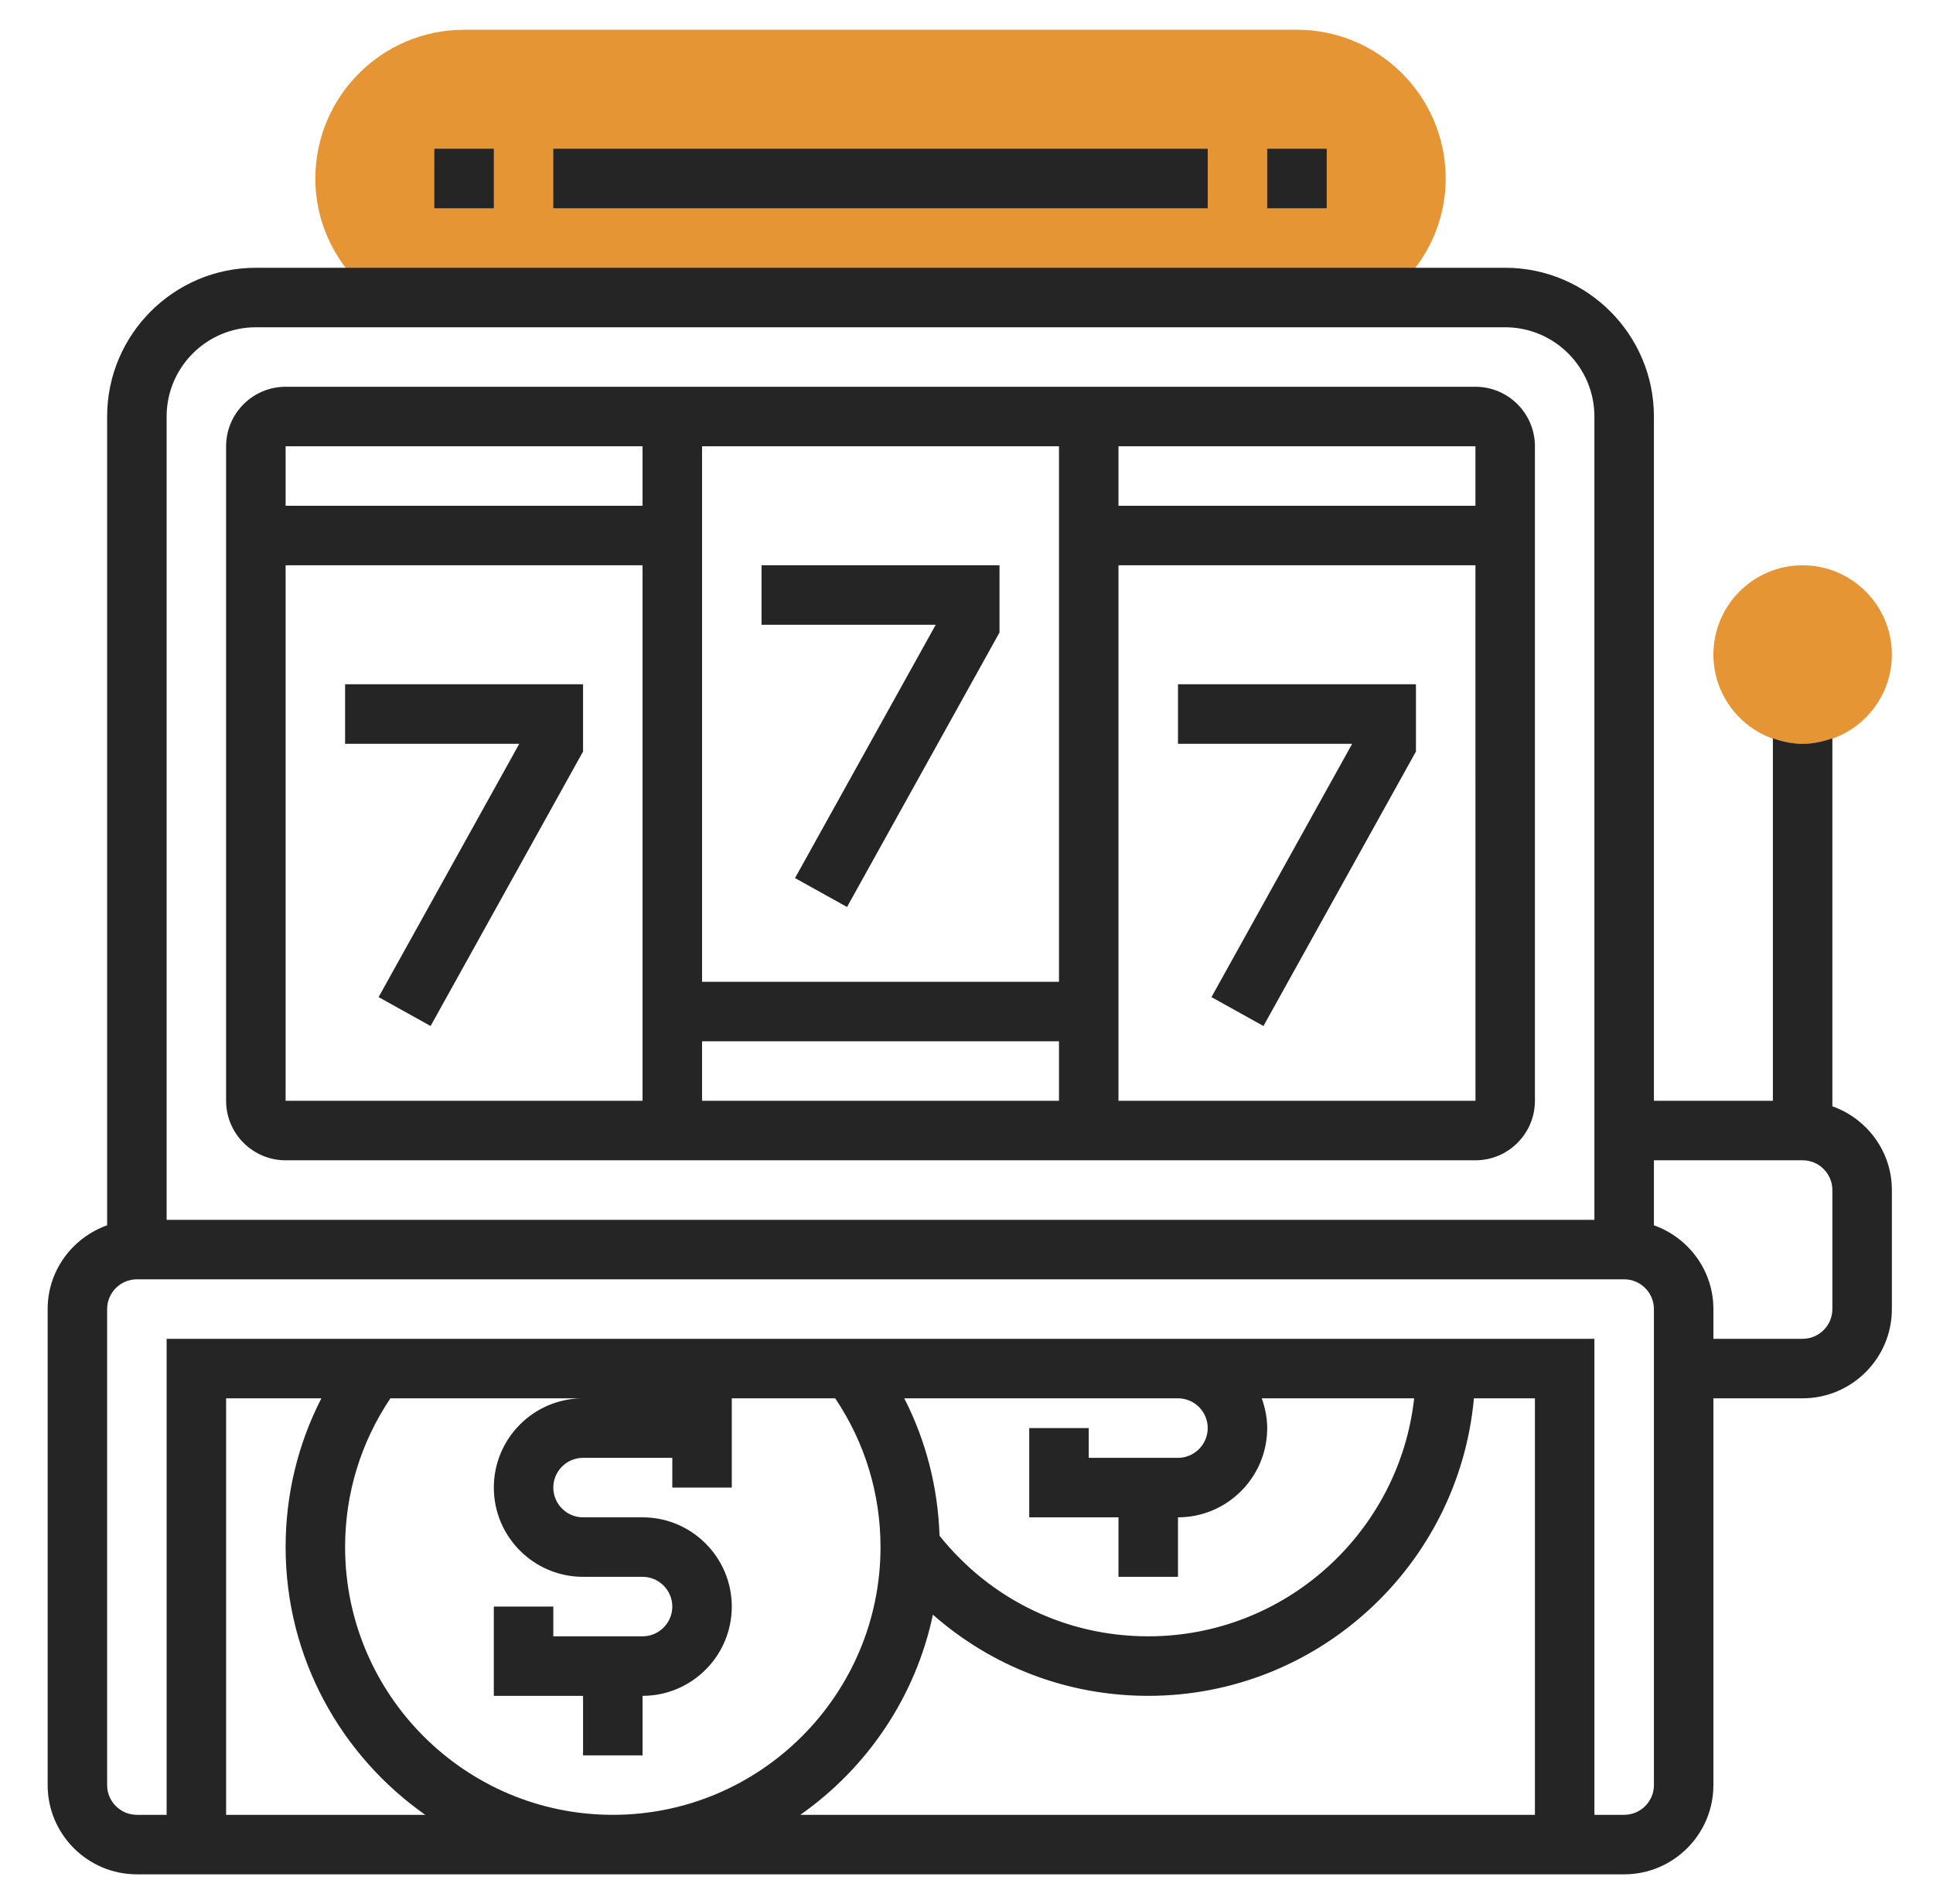
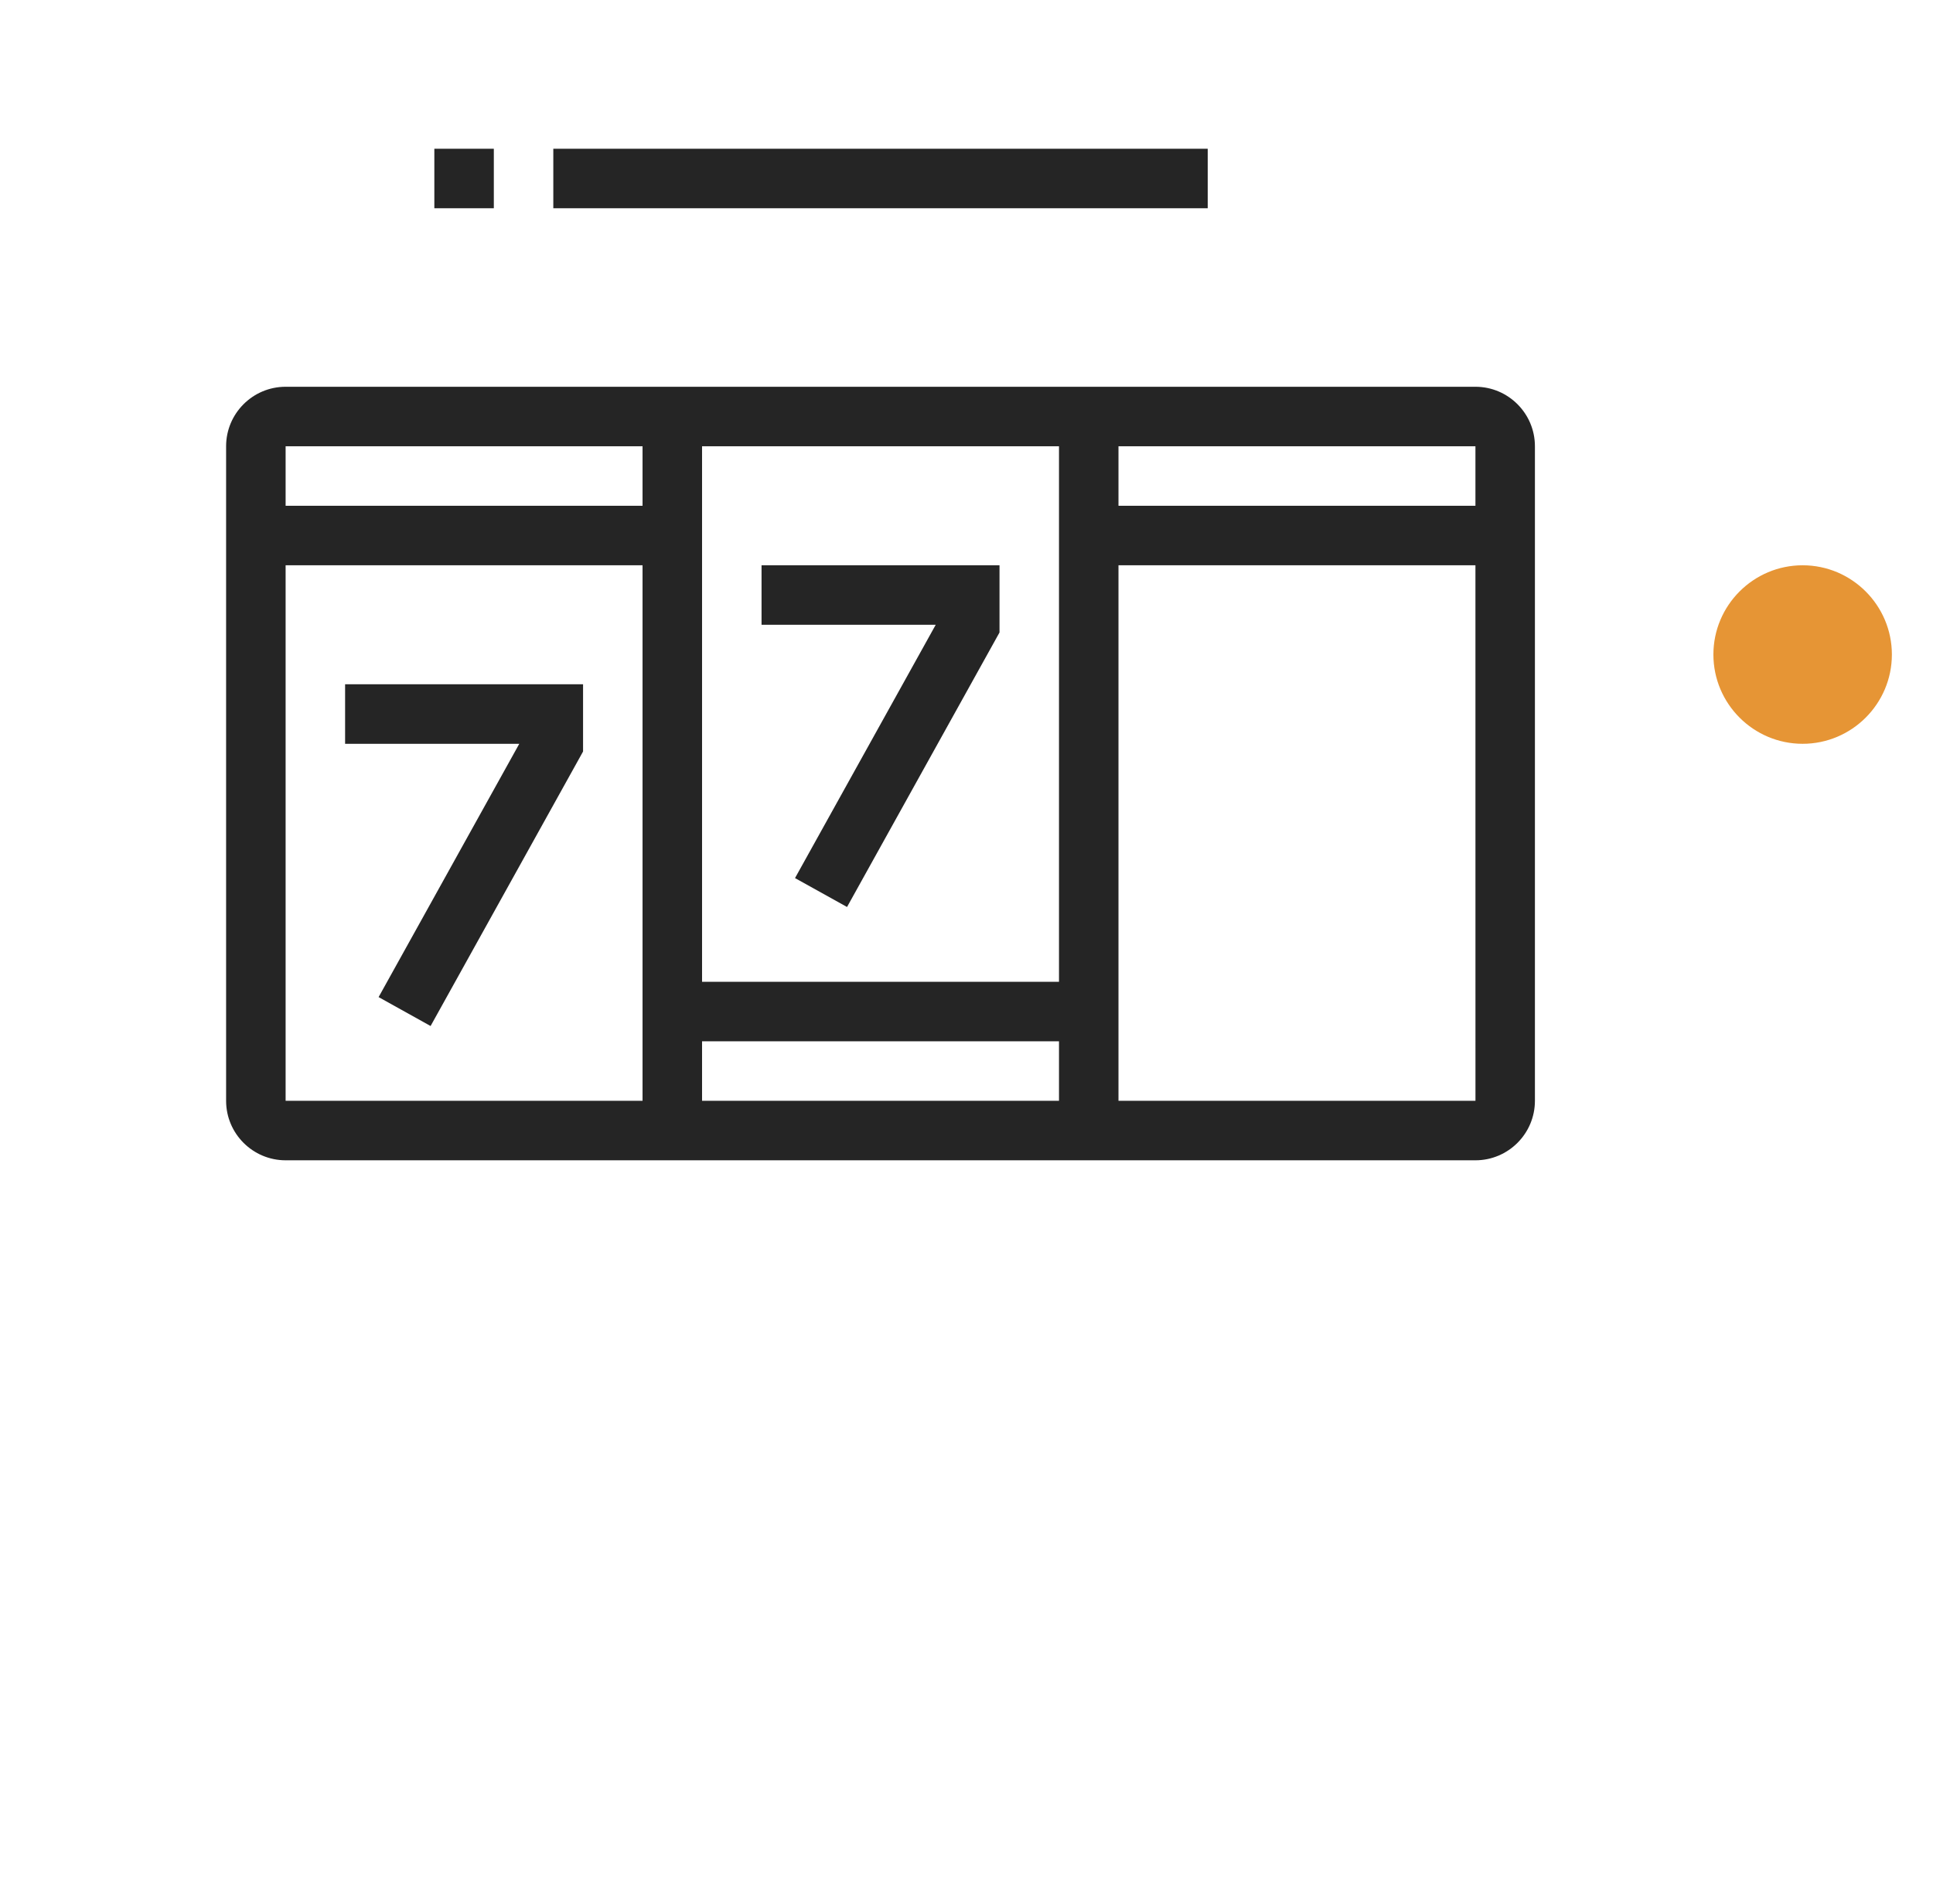
<svg xmlns="http://www.w3.org/2000/svg" width="66" height="65" viewBox="0 0 66 65" fill="none">
  <path d="M61.549 25.391C59.869 25.391 58.502 24.024 58.502 22.344C58.502 20.664 59.869 19.297 61.549 19.297C63.228 19.297 64.596 20.664 64.596 22.344C64.596 24.024 63.228 25.391 61.549 25.391Z" fill="#E69535" />
-   <path d="M12.83 10.156H47.298C48.542 9.23 49.361 7.76 49.361 6.094C49.361 3.294 47.083 1.016 44.283 1.016H15.845C13.045 1.016 10.767 3.294 10.767 6.094C10.767 7.76 11.586 9.23 12.83 10.156Z" fill="#E69535" />
  <path d="M9.752 39.609H21.939H38.189H50.377C51.497 39.609 52.408 38.698 52.408 37.578V15.234C52.408 14.114 51.497 13.203 50.377 13.203H38.189H21.939H9.752C8.631 13.203 7.72 14.114 7.72 15.234V37.578C7.72 38.698 8.631 39.609 9.752 39.609ZM9.752 37.578V19.297H21.939V37.578H9.752ZM23.971 37.578V35.547H36.158V37.578H23.971ZM38.189 37.578V19.297H50.377L50.378 37.578H38.189ZM50.377 15.234V17.266H38.189V15.234H50.377ZM36.158 15.234V33.516H23.971V15.234H36.158ZM21.939 15.234V17.266H9.752V15.234H21.939Z" fill="#252525" />
  <path d="M11.783 23.359V25.391H17.73L12.927 34.038L14.702 35.025L19.908 25.654V23.359H11.783Z" fill="#252525" />
-   <path d="M40.221 23.359V25.391H46.168L41.364 34.038L43.139 35.025L48.346 25.654V23.359H40.221Z" fill="#252525" />
  <path d="M27.145 29.975L28.921 30.962L34.127 21.591V19.297H26.002V21.328H31.949L27.145 29.975Z" fill="#252525" />
-   <path d="M62.564 37.765V25.204C62.245 25.317 61.906 25.391 61.549 25.391C61.191 25.391 60.852 25.317 60.533 25.204V37.578H56.471V14.219C56.471 11.419 54.192 9.141 51.392 9.141H8.736C5.936 9.141 3.658 11.419 3.658 14.219V41.828C2.479 42.248 1.627 43.365 1.627 44.688V60.938C1.627 62.617 2.994 63.984 4.674 63.984H55.455C57.135 63.984 58.502 62.617 58.502 60.938V47.734H61.549C63.228 47.734 64.596 46.367 64.596 44.688V40.625C64.596 39.303 63.743 38.185 62.564 37.765ZM8.736 11.172H51.392C53.072 11.172 54.439 12.539 54.439 14.219V41.641H5.689V14.219C5.689 12.539 7.056 11.172 8.736 11.172ZM7.72 61.953V47.734H10.973C10.172 49.295 9.752 51.021 9.752 52.812C9.752 56.591 11.642 59.93 14.52 61.953H7.72ZM16.861 50.781C16.861 52.461 18.228 53.828 19.908 53.828H21.939C22.499 53.828 22.955 54.284 22.955 54.844C22.955 55.403 22.499 55.859 21.939 55.859H18.892V54.844H16.861V57.891H19.908V59.922H21.939V57.891C23.619 57.891 24.986 56.524 24.986 54.844C24.986 53.164 23.619 51.797 21.939 51.797H19.908C19.348 51.797 18.892 51.341 18.892 50.781C18.892 50.222 19.348 49.766 19.908 49.766H22.955V50.781H24.986V47.734H28.517C29.527 49.239 30.064 50.982 30.064 52.812C30.064 57.852 25.963 61.953 20.924 61.953C15.884 61.953 11.783 57.852 11.783 52.812C11.783 50.982 12.32 49.239 13.33 47.734H19.908C18.228 47.734 16.861 49.101 16.861 50.781ZM41.236 48.75C41.236 49.31 40.78 49.766 40.221 49.766H37.174V48.75H35.142V51.797H38.189V53.828H40.221V51.797C41.9 51.797 43.267 50.43 43.267 48.75C43.267 48.392 43.194 48.053 43.081 47.734H48.285C47.778 52.298 43.901 55.859 39.205 55.859C36.401 55.859 33.826 54.606 32.08 52.427C32.024 50.773 31.617 49.184 30.875 47.734H38.121H40.221C40.78 47.734 41.236 48.19 41.236 48.75ZM31.853 55.12C33.869 56.894 36.445 57.891 39.205 57.891C45.022 57.891 49.81 53.42 50.325 47.734H52.408V61.953H27.327C29.603 60.353 31.26 57.933 31.853 55.12ZM56.471 60.938C56.471 61.497 56.014 61.953 55.455 61.953H54.439V45.703H40.221H38.121H5.689V61.953H4.674C4.114 61.953 3.658 61.497 3.658 60.938V44.688C3.658 44.128 4.114 43.672 4.674 43.672H55.455C56.014 43.672 56.471 44.128 56.471 44.688V60.938ZM62.564 44.688C62.564 45.247 62.108 45.703 61.549 45.703H58.502V44.688C58.502 43.365 57.65 42.248 56.471 41.828V39.609H61.549C62.108 39.609 62.564 40.065 62.564 40.625V44.688Z" fill="#252525" />
  <path d="M14.83 5.078H16.861V7.109H14.83V5.078Z" fill="#252525" />
  <path d="M18.892 5.078H41.236V7.109H18.892V5.078Z" fill="#252525" />
-   <path d="M43.267 5.078H45.299V7.109H43.267V5.078Z" fill="#252525" />
</svg>